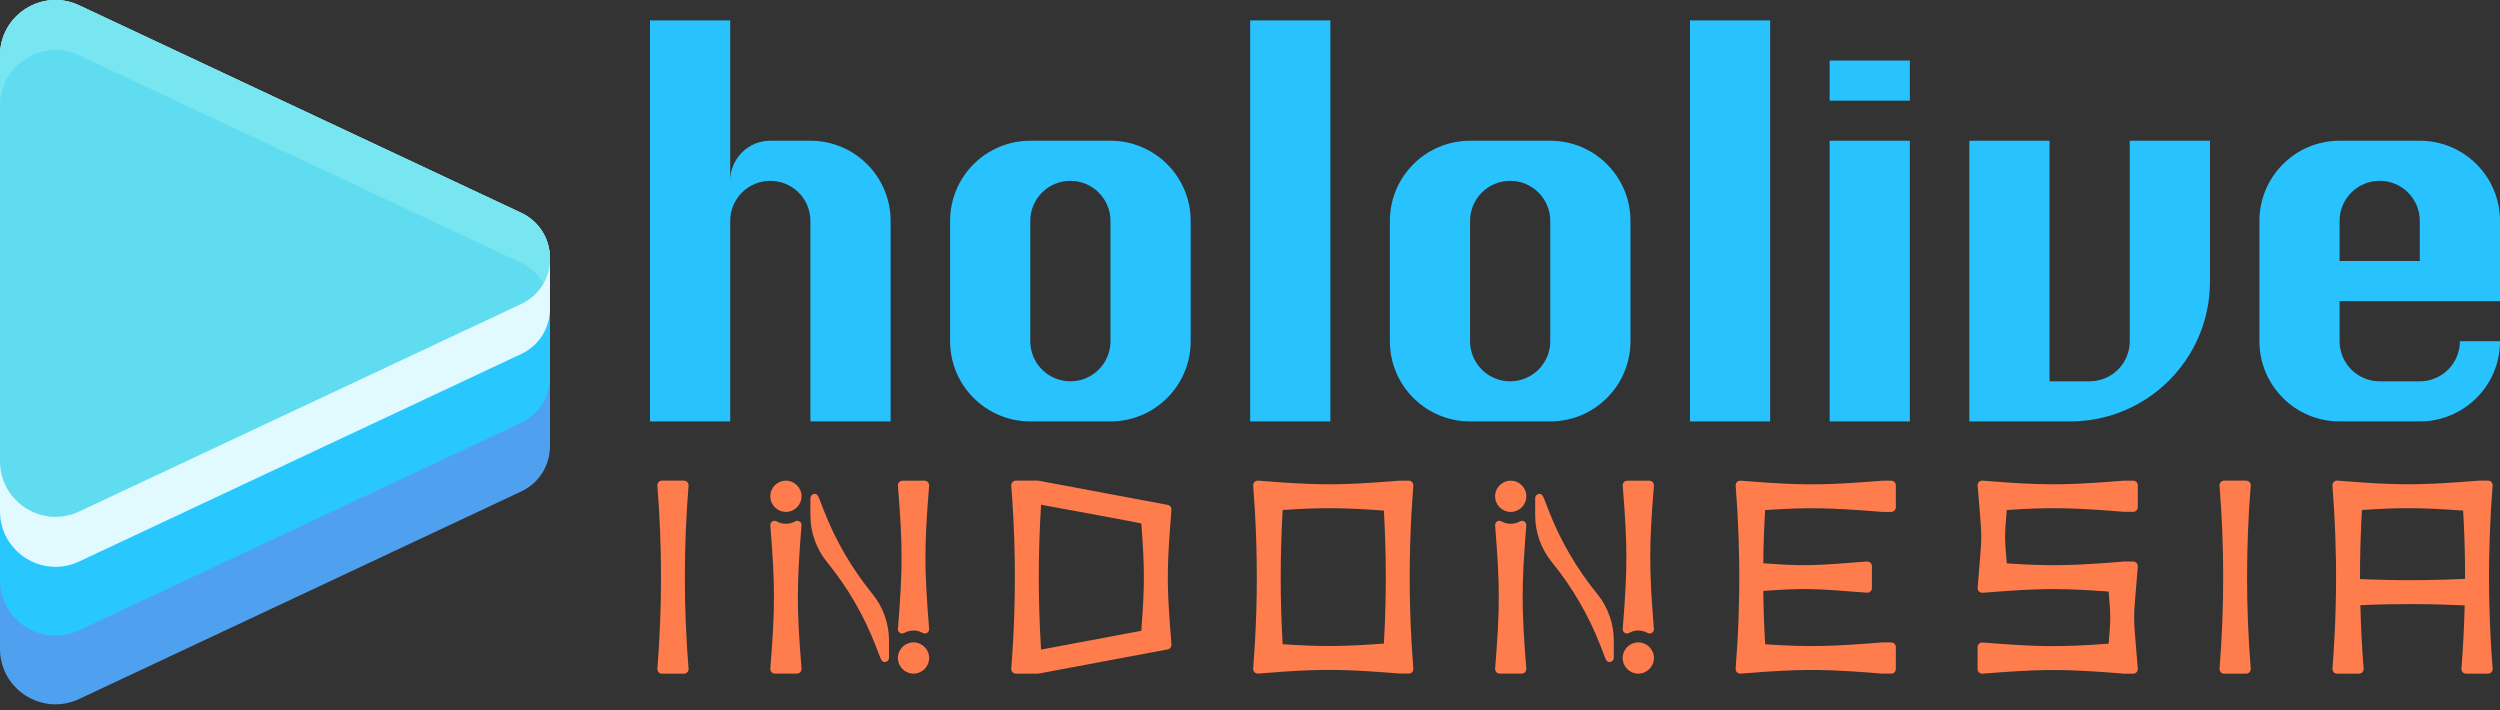
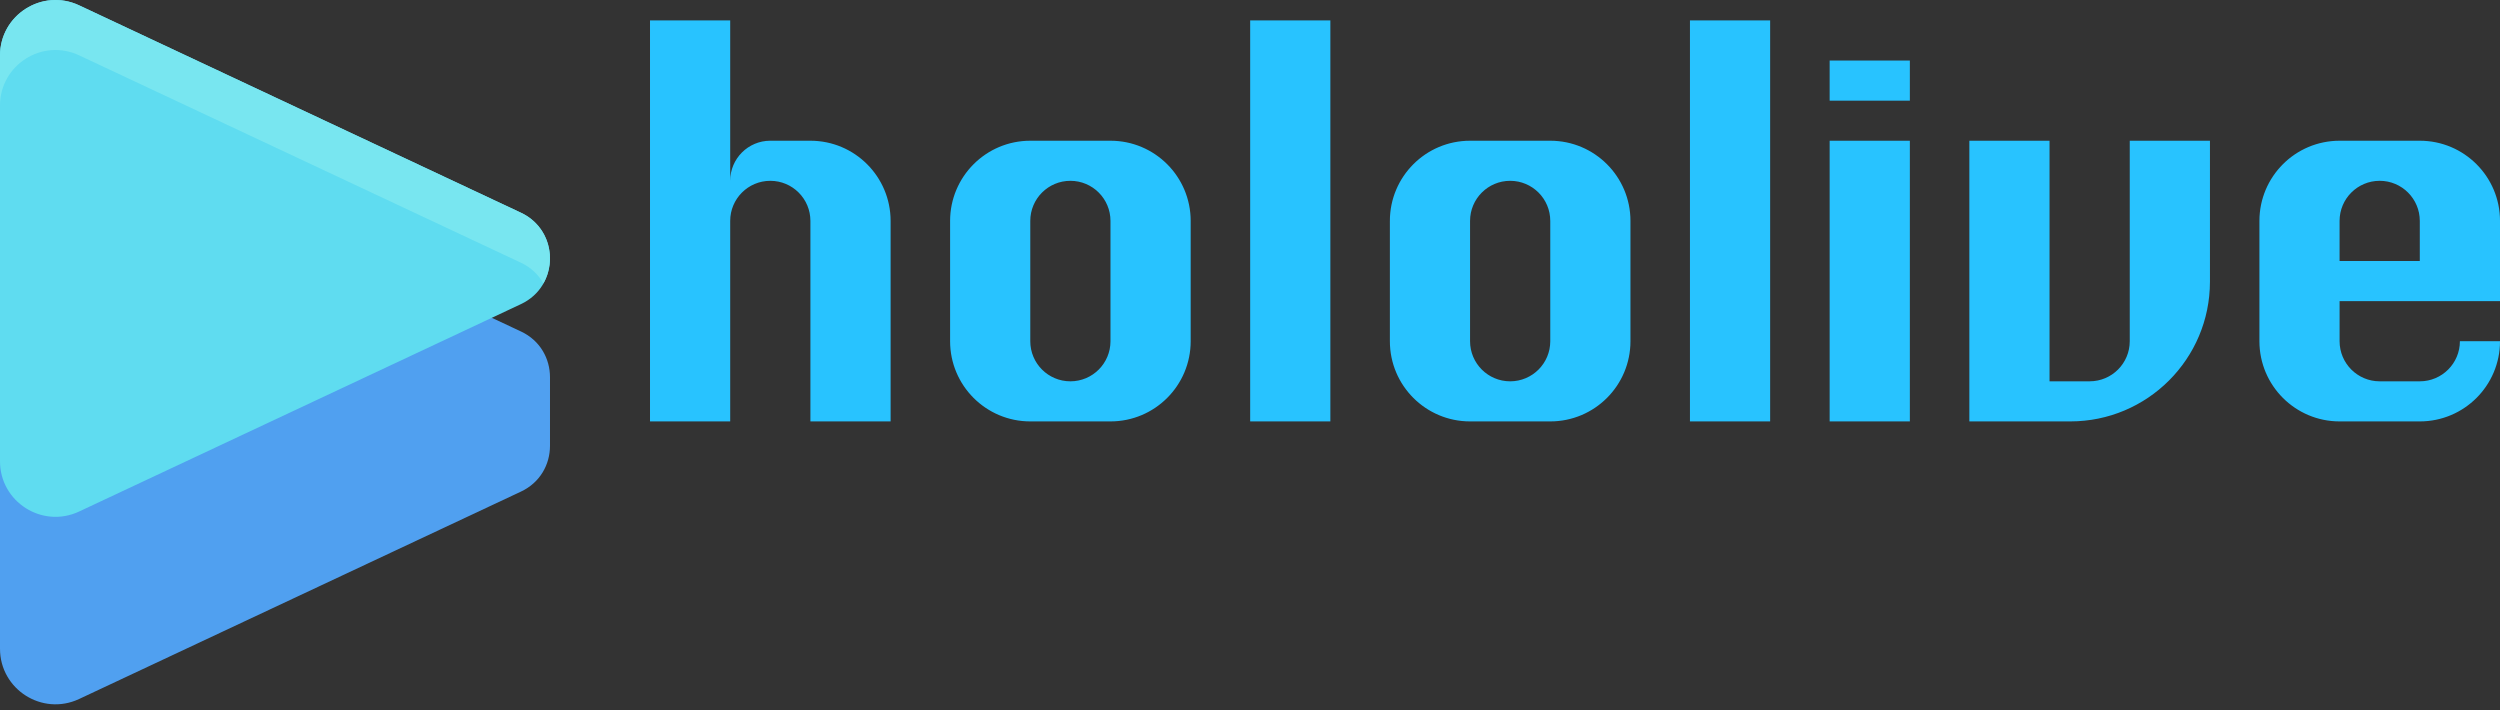
<svg xmlns="http://www.w3.org/2000/svg" width="250" height="71" viewBox="0 0 250 71" fill="none">
  <rect x="0" y="0" width="250" height="71" fill="#333333" stroke="none" />
-   <path d="M68.855 48.563C68.365 54.704 68.365 60.728 68.855 66.869C68.877 67.138 68.664 67.369 68.394 67.369H66.198C65.928 67.369 65.715 67.138 65.737 66.869C66.224 60.776 66.224 54.655 65.737 48.563C65.715 48.294 65.928 48.063 66.198 48.063H68.394C68.664 48.063 68.877 48.294 68.855 48.563ZM224.612 48.063H222.415C222.146 48.063 221.932 48.294 221.954 48.563C222.441 54.655 222.441 60.776 221.954 66.869C221.934 67.138 222.146 67.369 222.415 67.369H224.612C224.881 67.369 225.095 67.138 225.073 66.869C224.586 60.776 224.586 54.655 225.073 48.563C225.094 48.294 224.881 48.063 224.612 48.063ZM189.085 48.07H188.23C183.071 48.482 180.859 48.545 176.602 48.258C175.833 48.206 174.996 48.144 174.063 48.07C173.803 48.049 173.582 48.247 173.566 48.503C173.566 48.521 173.563 48.538 173.565 48.557C173.632 49.399 173.69 50.243 173.738 51.087C173.835 52.778 173.895 54.471 173.917 56.163C173.932 57.193 173.932 58.224 173.917 59.254C173.894 60.951 173.835 62.648 173.736 64.343C173.688 65.183 173.631 66.022 173.565 66.862C173.563 66.886 173.565 66.908 173.566 66.93C173.566 66.947 173.568 66.964 173.571 66.979C173.574 66.995 173.578 67.011 173.583 67.025C173.587 67.041 173.592 67.056 173.597 67.071C173.604 67.085 173.61 67.099 173.618 67.114C173.624 67.127 173.632 67.141 173.641 67.154C173.651 67.167 173.66 67.179 173.67 67.192C173.679 67.203 173.69 67.215 173.7 67.225C173.71 67.236 173.722 67.246 173.734 67.255C173.746 67.266 173.759 67.275 173.772 67.284C173.785 67.292 173.798 67.3 173.811 67.308C173.825 67.315 173.839 67.322 173.854 67.328C173.868 67.335 173.884 67.339 173.899 67.343C173.915 67.347 173.929 67.35 173.945 67.354C173.96 67.357 173.977 67.358 173.994 67.36C174.016 67.361 174.039 67.364 174.062 67.361C174.992 67.287 175.825 67.224 176.593 67.172C180.855 66.886 183.067 66.948 188.228 67.361H189.084C189.353 67.383 189.584 67.169 189.584 66.9V64.703C189.584 64.434 189.353 64.22 189.084 64.243H188.228C183.036 64.658 180.826 64.719 176.515 64.426C176.411 62.65 176.35 60.873 176.329 59.094C180.389 58.793 181.459 58.852 186.692 59.27C186.962 59.292 187.192 59.078 187.192 58.809V56.612C187.192 56.343 186.962 56.129 186.692 56.151C181.458 56.569 180.389 56.628 176.328 56.327C176.348 54.553 176.41 52.779 176.514 51.007C180.826 50.714 183.034 50.775 188.228 51.191H189.084C189.353 51.212 189.584 50.999 189.584 50.73V48.533C189.584 48.264 189.353 48.05 189.084 48.072L189.085 48.07ZM213.28 48.064H212.425C207.263 48.477 205.05 48.54 200.789 48.253C200.021 48.201 199.188 48.139 198.258 48.064C198.235 48.063 198.213 48.064 198.19 48.066C198.174 48.066 198.157 48.068 198.141 48.071C198.125 48.074 198.11 48.077 198.095 48.083C198.08 48.087 198.065 48.092 198.05 48.097C198.036 48.103 198.021 48.11 198.007 48.118C197.994 48.124 197.98 48.132 197.967 48.141C197.954 48.15 197.94 48.159 197.929 48.17C197.917 48.179 197.905 48.189 197.895 48.2C197.884 48.21 197.874 48.222 197.865 48.234C197.855 48.245 197.845 48.258 197.836 48.271C197.829 48.284 197.821 48.297 197.813 48.312C197.805 48.326 197.799 48.34 197.792 48.355C197.786 48.369 197.782 48.385 197.778 48.4C197.774 48.416 197.77 48.43 197.767 48.446C197.765 48.462 197.763 48.478 197.762 48.495C197.761 48.517 197.758 48.54 197.761 48.563C197.847 49.632 197.917 50.451 197.972 51.111C198.177 53.551 198.177 53.788 197.972 56.23C197.916 56.89 197.845 57.709 197.761 58.778C197.759 58.801 197.761 58.823 197.762 58.846C197.762 58.862 197.765 58.879 197.767 58.895C197.77 58.911 197.774 58.926 197.778 58.941C197.782 58.956 197.787 58.972 197.792 58.986C197.799 59 197.805 59.015 197.813 59.029C197.819 59.042 197.827 59.056 197.836 59.069C197.845 59.082 197.855 59.094 197.865 59.107C197.875 59.119 197.884 59.131 197.895 59.141C197.905 59.151 197.917 59.162 197.929 59.171C197.94 59.181 197.954 59.191 197.967 59.2C197.98 59.207 197.993 59.215 198.007 59.223C198.021 59.231 198.036 59.237 198.05 59.244C198.064 59.25 198.08 59.254 198.095 59.258C198.111 59.262 198.125 59.266 198.141 59.27C198.157 59.273 198.174 59.274 198.19 59.275C198.213 59.276 198.235 59.279 198.258 59.276C199.188 59.202 200.021 59.14 200.789 59.088C204.595 58.831 206.768 58.855 210.866 59.157C211.077 61.658 211.077 61.867 210.866 64.369C205.942 64.731 203.798 64.692 198.258 64.249C197.989 64.227 197.758 64.44 197.758 64.71V66.906C197.758 67.176 197.989 67.39 198.258 67.368C203.776 66.926 205.923 66.884 210.806 67.243C211.314 67.28 211.852 67.321 212.426 67.368H213.281C213.305 67.369 213.327 67.368 213.349 67.366C213.366 67.366 213.383 67.364 213.399 67.361C213.414 67.358 213.43 67.354 213.444 67.349C213.46 67.345 213.474 67.34 213.49 67.335C213.504 67.328 213.518 67.322 213.533 67.314C213.546 67.308 213.56 67.3 213.573 67.291C213.586 67.281 213.599 67.272 213.611 67.262C213.623 67.253 213.634 67.243 213.645 67.232C213.655 67.222 213.665 67.21 213.675 67.198C213.685 67.186 213.694 67.173 213.703 67.16C213.712 67.147 213.719 67.134 213.727 67.12C213.734 67.106 213.741 67.091 213.747 67.077C213.754 67.063 213.758 67.047 213.762 67.031C213.766 67.016 213.77 67.002 213.774 66.986C213.776 66.97 213.777 66.953 213.779 66.936C213.78 66.914 213.783 66.892 213.78 66.869C213.694 65.8 213.624 64.981 213.569 64.321C213.363 61.881 213.363 61.644 213.569 59.202C213.625 58.542 213.695 57.723 213.78 56.654C213.781 56.631 213.78 56.608 213.779 56.586C213.779 56.569 213.776 56.553 213.774 56.537C213.771 56.521 213.767 56.506 213.762 56.491C213.758 56.476 213.753 56.46 213.747 56.446C213.741 56.431 213.734 56.417 213.727 56.403C213.719 56.389 213.712 56.375 213.703 56.362C213.694 56.349 213.685 56.338 213.675 56.325C213.665 56.313 213.655 56.301 213.645 56.289C213.634 56.279 213.623 56.269 213.611 56.26C213.599 56.249 213.586 56.24 213.573 56.231C213.56 56.223 213.547 56.215 213.533 56.208C213.518 56.2 213.504 56.193 213.49 56.187C213.475 56.18 213.46 56.176 213.444 56.172C213.428 56.168 213.414 56.164 213.399 56.161C213.383 56.158 213.366 56.157 213.349 56.155C213.327 56.154 213.305 56.151 213.281 56.154H212.426C211.852 56.2 211.314 56.241 210.806 56.279C206.707 56.58 204.534 56.598 200.677 56.335C200.46 53.757 200.46 53.58 200.677 51.002C205.012 50.706 207.219 50.767 212.425 51.183H213.28C213.55 51.204 213.78 50.991 213.78 50.722V48.525C213.78 48.256 213.55 48.042 213.28 48.064ZM141.336 66.857C141.337 66.88 141.336 66.903 141.335 66.925C141.335 66.942 141.332 66.959 141.329 66.974C141.327 66.99 141.323 67.005 141.319 67.02C141.315 67.035 141.31 67.05 141.305 67.065C141.298 67.08 141.292 67.094 141.284 67.108C141.277 67.121 141.27 67.136 141.26 67.149C141.251 67.162 141.242 67.175 141.232 67.186C141.223 67.198 141.212 67.21 141.202 67.22C141.191 67.231 141.18 67.241 141.168 67.25C141.156 67.261 141.143 67.27 141.13 67.279C141.117 67.287 141.104 67.294 141.09 67.302C141.076 67.31 141.061 67.317 141.047 67.323C141.033 67.33 141.017 67.334 141.001 67.338C140.986 67.341 140.971 67.345 140.956 67.349C140.94 67.352 140.923 67.353 140.906 67.354C140.884 67.356 140.862 67.358 140.839 67.356H139.983C139.409 67.31 138.871 67.269 138.363 67.231C134.304 66.933 132.134 66.912 128.345 67.167C127.578 67.219 126.745 67.281 125.815 67.356C125.792 67.357 125.768 67.356 125.746 67.354C125.731 67.354 125.715 67.352 125.699 67.349C125.681 67.347 125.664 67.341 125.646 67.336C125.634 67.332 125.621 67.328 125.61 67.325C125.59 67.317 125.573 67.309 125.555 67.298C125.546 67.293 125.537 67.289 125.529 67.283C125.511 67.271 125.492 67.258 125.477 67.244C125.47 67.239 125.464 67.233 125.457 67.227C125.44 67.211 125.425 67.193 125.412 67.175C125.408 67.168 125.403 67.163 125.399 67.156C125.384 67.137 125.373 67.115 125.362 67.094C125.36 67.088 125.356 67.082 125.353 67.076C125.343 67.052 125.335 67.028 125.33 67.003C125.328 66.998 125.327 66.991 125.326 66.986C125.321 66.96 125.318 66.934 125.318 66.906C125.318 66.89 125.315 66.874 125.318 66.858C125.384 66.02 125.442 65.18 125.49 64.34C125.745 59.925 125.745 55.498 125.49 51.081C125.442 50.237 125.384 49.395 125.317 48.553C125.317 48.541 125.317 48.529 125.317 48.517C125.322 48.252 125.55 48.044 125.815 48.064C126.748 48.139 127.584 48.202 128.353 48.253C132.132 48.507 134.301 48.486 138.349 48.189C138.861 48.152 139.402 48.11 139.982 48.064H140.837C141.098 48.044 141.319 48.242 141.333 48.498C141.333 48.516 141.336 48.533 141.335 48.551C141.267 49.394 141.21 50.237 141.161 51.081C140.906 55.497 140.906 59.922 141.161 64.338C141.21 65.177 141.267 66.017 141.333 66.857H141.336ZM138.388 51.06C134.284 50.76 132.111 50.739 128.267 51.001C128.005 55.469 128.005 59.95 128.267 64.42C132.111 64.68 134.284 64.66 138.387 64.36C138.643 59.931 138.643 55.491 138.387 51.062L138.388 51.06ZM248.8 67.366H246.604C246.334 67.366 246.121 67.136 246.143 66.866C246.311 64.759 246.418 62.649 246.468 60.537C242.993 60.373 239.511 60.366 236.036 60.517C236.088 62.636 236.194 64.753 236.363 66.866C236.384 67.136 236.172 67.366 235.902 67.366H233.706C233.436 67.366 233.222 67.136 233.245 66.866C233.41 64.797 233.515 62.724 233.567 60.651C233.579 60.184 233.591 59.717 233.597 59.249C233.604 58.758 233.607 58.267 233.607 57.776C233.607 57.236 233.604 56.697 233.596 56.157C233.573 54.464 233.513 52.771 233.415 51.08C233.367 50.24 233.31 49.4 233.243 48.56C233.242 48.537 233.243 48.515 233.245 48.493C233.245 48.476 233.247 48.459 233.25 48.443C233.252 48.428 233.256 48.412 233.262 48.398C233.265 48.382 233.271 48.368 233.276 48.352C233.282 48.338 233.289 48.324 233.297 48.309C233.303 48.296 233.311 48.282 233.32 48.269C233.329 48.256 233.338 48.243 233.349 48.231C233.359 48.219 233.368 48.208 233.379 48.197C233.389 48.187 233.401 48.176 233.413 48.167C233.424 48.157 233.437 48.148 233.45 48.139C233.463 48.131 233.476 48.123 233.491 48.115C233.505 48.107 233.518 48.101 233.534 48.094C233.548 48.088 233.564 48.084 233.579 48.08C233.595 48.076 233.609 48.072 233.625 48.068C233.64 48.066 233.657 48.064 233.674 48.063C233.696 48.062 233.719 48.059 233.742 48.062C234.672 48.136 235.505 48.199 236.273 48.251C240.061 48.506 242.23 48.484 246.29 48.187C246.798 48.149 247.335 48.107 247.91 48.062H248.765C248.789 48.06 248.811 48.062 248.833 48.063C248.85 48.063 248.867 48.066 248.882 48.068C248.898 48.071 248.914 48.075 248.928 48.079C248.944 48.083 248.959 48.088 248.973 48.093C248.988 48.099 249.002 48.106 249.016 48.114C249.031 48.12 249.044 48.128 249.057 48.137C249.07 48.146 249.083 48.156 249.095 48.166C249.106 48.176 249.118 48.185 249.128 48.196C249.139 48.206 249.149 48.218 249.158 48.23C249.169 48.242 249.178 48.255 249.187 48.267C249.195 48.281 249.203 48.294 249.21 48.308C249.218 48.322 249.225 48.337 249.231 48.351C249.238 48.365 249.242 48.381 249.246 48.396C249.25 48.412 249.253 48.426 249.257 48.442C249.26 48.458 249.261 48.474 249.263 48.492C249.264 48.514 249.266 48.536 249.264 48.559C249.196 49.399 249.14 50.237 249.092 51.079C248.994 52.77 248.934 54.463 248.911 56.155C248.904 56.685 248.901 57.215 248.901 57.746C248.901 58.246 248.904 58.748 248.911 59.248C248.917 59.724 248.929 60.202 248.942 60.679C248.996 62.742 249.1 64.805 249.265 66.865C249.287 67.134 249.074 67.365 248.804 67.365L248.8 67.366ZM246.505 57.887C246.505 57.343 246.505 56.797 246.497 56.253C246.475 54.521 246.414 52.79 246.313 51.06C242.211 50.76 240.037 50.739 236.195 50.999C236.091 52.77 236.03 54.542 236.008 56.314C236.001 56.846 236 57.375 236 57.907C239.5 58.06 243.005 58.054 246.505 57.887ZM87.239 59.385C85.19 56.87 83.549 54.049 82.376 51.025L81.911 49.825C81.797 49.57 81.716 49.389 81.475 49.389C81.234 49.389 81.039 49.584 81.039 49.825V51.547C81.043 53.244 81.629 54.889 82.7 56.204C84.75 58.718 86.39 61.539 87.563 64.563L88.028 65.763C88.143 66.019 88.224 66.2 88.464 66.2C88.705 66.2 88.901 66.004 88.901 65.763V64.041C88.897 62.344 88.311 60.7 87.239 59.385ZM91.351 64.239C90.489 64.239 89.79 64.938 89.79 65.8C89.79 66.662 90.489 67.361 91.351 67.361C92.213 67.361 92.912 66.662 92.912 65.8C92.912 64.938 92.213 64.239 91.351 64.239ZM90.423 63.293C90.71 63.132 91.031 63.05 91.351 63.05C91.671 63.05 91.992 63.13 92.279 63.293C92.576 63.46 92.938 63.228 92.911 62.89C92.424 56.797 92.424 54.658 92.911 48.567C92.933 48.297 92.72 48.067 92.45 48.067H90.254C89.984 48.067 89.77 48.297 89.793 48.567C90.279 54.659 90.279 56.799 89.793 62.89C89.765 63.228 90.127 63.46 90.424 63.293H90.423ZM78.592 48.067C77.73 48.067 77.031 48.766 77.031 49.628C77.031 50.49 77.73 51.189 78.592 51.189C79.454 51.189 80.153 50.49 80.153 49.628C80.153 48.766 79.454 48.067 78.592 48.067ZM79.521 52.135C79.233 52.296 78.912 52.378 78.592 52.378C78.272 52.378 77.952 52.297 77.664 52.135C77.367 51.968 77.005 52.2 77.032 52.538C77.519 58.631 77.519 60.77 77.032 66.861C77.01 67.13 77.224 67.361 77.493 67.361H79.69C79.959 67.361 80.173 67.13 80.151 66.861C79.664 60.769 79.664 58.629 80.151 52.538C80.178 52.2 79.816 51.968 79.519 52.135H79.521ZM159.718 59.385C157.669 56.87 156.028 54.049 154.855 51.025L154.39 49.825C154.276 49.57 154.195 49.389 153.954 49.389C153.713 49.389 153.518 49.584 153.518 49.825V51.547C153.522 53.244 154.108 54.889 155.179 56.204C157.229 58.718 158.87 61.539 160.043 64.563L160.507 65.763C160.622 66.019 160.703 66.2 160.944 66.2C161.185 66.2 161.38 66.004 161.38 65.763V64.041C161.376 62.344 160.79 60.7 159.718 59.385ZM162.902 63.295C163.19 63.133 163.51 63.051 163.83 63.051C164.151 63.051 164.471 63.132 164.759 63.295C165.056 63.461 165.418 63.23 165.39 62.891C164.903 56.799 164.903 54.659 165.39 48.568C165.412 48.299 165.199 48.068 164.929 48.068H162.733C162.463 48.068 162.25 48.299 162.272 48.568C162.759 54.661 162.759 56.8 162.272 62.891C162.244 63.23 162.606 63.461 162.903 63.295H162.902ZM163.83 64.24C162.968 64.24 162.269 64.939 162.269 65.801C162.269 66.663 162.968 67.362 163.83 67.362C164.692 67.362 165.392 66.663 165.392 65.801C165.392 64.939 164.692 64.24 163.83 64.24ZM151.071 48.068C150.209 48.068 149.51 48.767 149.51 49.63C149.51 50.491 150.209 51.191 151.071 51.191C151.933 51.191 152.633 50.491 152.633 49.63C152.633 48.767 151.933 48.068 151.071 48.068ZM152 52.136C151.712 52.297 151.392 52.379 151.071 52.379C150.751 52.379 150.431 52.299 150.143 52.136C149.846 51.969 149.484 52.201 149.512 52.54C149.999 58.632 149.999 60.771 149.512 66.862C149.491 67.132 149.703 67.362 149.973 67.362H152.169C152.439 67.362 152.652 67.132 152.63 66.862C152.143 60.77 152.143 58.631 152.63 52.54C152.657 52.201 152.295 51.969 151.999 52.136H152ZM117.144 64.452C117.162 64.681 117.011 64.88 116.799 64.935L116.749 64.944L103.89 67.353L103.863 67.358C103.837 67.364 103.809 67.368 103.782 67.368H101.585C101.355 67.368 101.167 67.2 101.131 66.983V66.78C101.165 66.353 101.196 65.926 101.225 65.499C101.576 60.316 101.576 55.112 101.225 49.929C101.193 49.476 101.161 49.024 101.126 48.571V48.541C101.117 48.282 101.324 48.063 101.587 48.063H103.783C103.821 48.063 103.857 48.068 103.893 48.077L116.783 50.49C116.957 50.528 117.093 50.666 117.133 50.838V51.127C117.084 51.761 117.038 52.344 116.999 52.885C116.709 56.84 116.709 58.59 116.999 62.545C117.042 63.128 117.09 63.758 117.146 64.452H117.144ZM114.131 52.347C114.128 52.306 104.107 50.472 104.107 50.472C103.803 55.296 103.803 60.135 104.107 64.959L114.131 63.081C114.474 58.556 114.474 56.873 114.131 52.347Z" fill="#FF7C4D" />
  <path d="M133.036 42.141H125.017V2.043H133.036V42.141ZM177.015 2.043H168.995V42.141H177.015V2.043ZM190.985 14.073H182.965V42.141H190.985V14.073ZM190.985 6.053H182.965V10.064H190.985V6.053ZM119.068 22.092V34.122C119.068 38.552 115.477 42.141 111.048 42.141H103.029C98.599 42.141 95.01 38.55 95.01 34.122V22.092C95.01 17.663 98.601 14.073 103.029 14.073H111.048C115.478 14.073 119.068 17.664 119.068 22.092ZM111.048 22.092C111.048 19.877 109.253 18.082 107.038 18.082C104.823 18.082 103.028 19.877 103.028 22.092V34.122C103.028 36.337 104.823 38.132 107.038 38.132C109.253 38.132 111.048 36.337 111.048 34.122V22.092ZM163.046 22.092V34.122C163.046 38.552 159.455 42.141 155.027 42.141H147.007C142.578 42.141 138.988 38.55 138.988 34.122V22.092C138.988 17.663 142.579 14.073 147.007 14.073H155.027C159.456 14.073 163.046 17.664 163.046 22.092ZM155.027 22.092C155.027 19.877 153.231 18.082 151.016 18.082C148.802 18.082 147.006 19.877 147.006 22.092V34.122C147.006 36.337 148.802 38.132 151.016 38.132C153.231 38.132 155.027 36.337 155.027 34.122V22.092ZM233.959 30.112V34.122C233.959 36.337 235.755 38.132 237.969 38.132H241.98C244.195 38.132 245.99 36.337 245.99 34.122H250.001C250.001 38.552 246.409 42.141 241.981 42.141H233.962C229.532 42.141 225.942 38.55 225.942 34.122V22.092C225.942 17.663 229.533 14.073 233.962 14.073H241.981C246.411 14.073 250.001 17.664 250.001 22.092V30.112H233.962H233.959ZM233.959 26.101H241.979V22.091C241.979 19.876 240.183 18.081 237.968 18.081C235.753 18.081 233.958 19.876 233.958 22.091V26.101H233.959ZM212.975 14.072V34.121C212.975 36.336 211.18 38.131 208.965 38.131H204.954V14.073H196.935V42.141H207.025C214.739 42.141 220.995 35.888 220.995 28.172V14.073H212.975V14.072ZM81.041 14.072H77.031C74.816 14.072 73.02 15.867 73.02 18.082V2.043H65.001V42.141H73.02V22.092C73.02 19.877 74.816 18.082 77.031 18.082C79.246 18.082 81.041 19.877 81.041 22.092V42.141H89.061V22.092C89.061 17.663 85.469 14.073 81.041 14.073V14.072ZM73.022 22.091C73.022 22.16 73.023 22.229 73.027 22.297C73.026 22.228 73.022 22.16 73.022 22.091Z" fill="#28C3FF" />
  <path d="M52.097 33.148L7.911 12.407C4.229 10.68 0 13.366 0 17.433V64.874C0 68.942 4.229 71.628 7.911 69.9L52.097 49.159C54.032 48.251 54.999 46.421 54.999 44.59V37.716C54.999 35.885 54.032 34.056 52.097 33.147V33.148Z" fill="#50A0F0" />
-   <path d="M52.097 26.273L7.911 5.533C4.229 3.805 0 6.491 0 10.559V57.999C0 62.067 4.229 64.754 7.911 63.026L52.097 42.286C54.032 41.377 54.999 39.548 54.999 37.717V30.842C54.999 29.011 54.032 27.182 52.097 26.273Z" fill="#28C8FF" />
-   <path d="M52.097 21.273L7.911 0.533C4.229 -1.195 0 1.491 0 5.559V51.124C0 55.192 4.229 57.879 7.911 56.151L52.097 35.411C54.032 34.502 54.999 32.673 54.999 30.842V25.842C54.999 24.011 54.032 22.182 52.097 21.273Z" fill="#E1FAFF" />
  <path d="M0 5.559C0 1.491 4.229 -1.195 7.911 0.533L52.097 21.273C55.967 23.09 55.967 28.595 52.097 30.411L7.911 51.152C4.229 52.88 0 50.193 0 46.126V5.559Z" fill="#5FDCF0" />
  <path d="M7.911 5.533L52.097 26.273C53.115 26.751 53.858 27.488 54.34 28.342C55.692 25.95 54.948 22.612 52.097 21.273L7.911 0.533C4.229 -1.195 0 1.491 0 5.559V10.559C0 6.491 4.229 3.805 7.911 5.533Z" fill="#78E6F0" />
</svg>